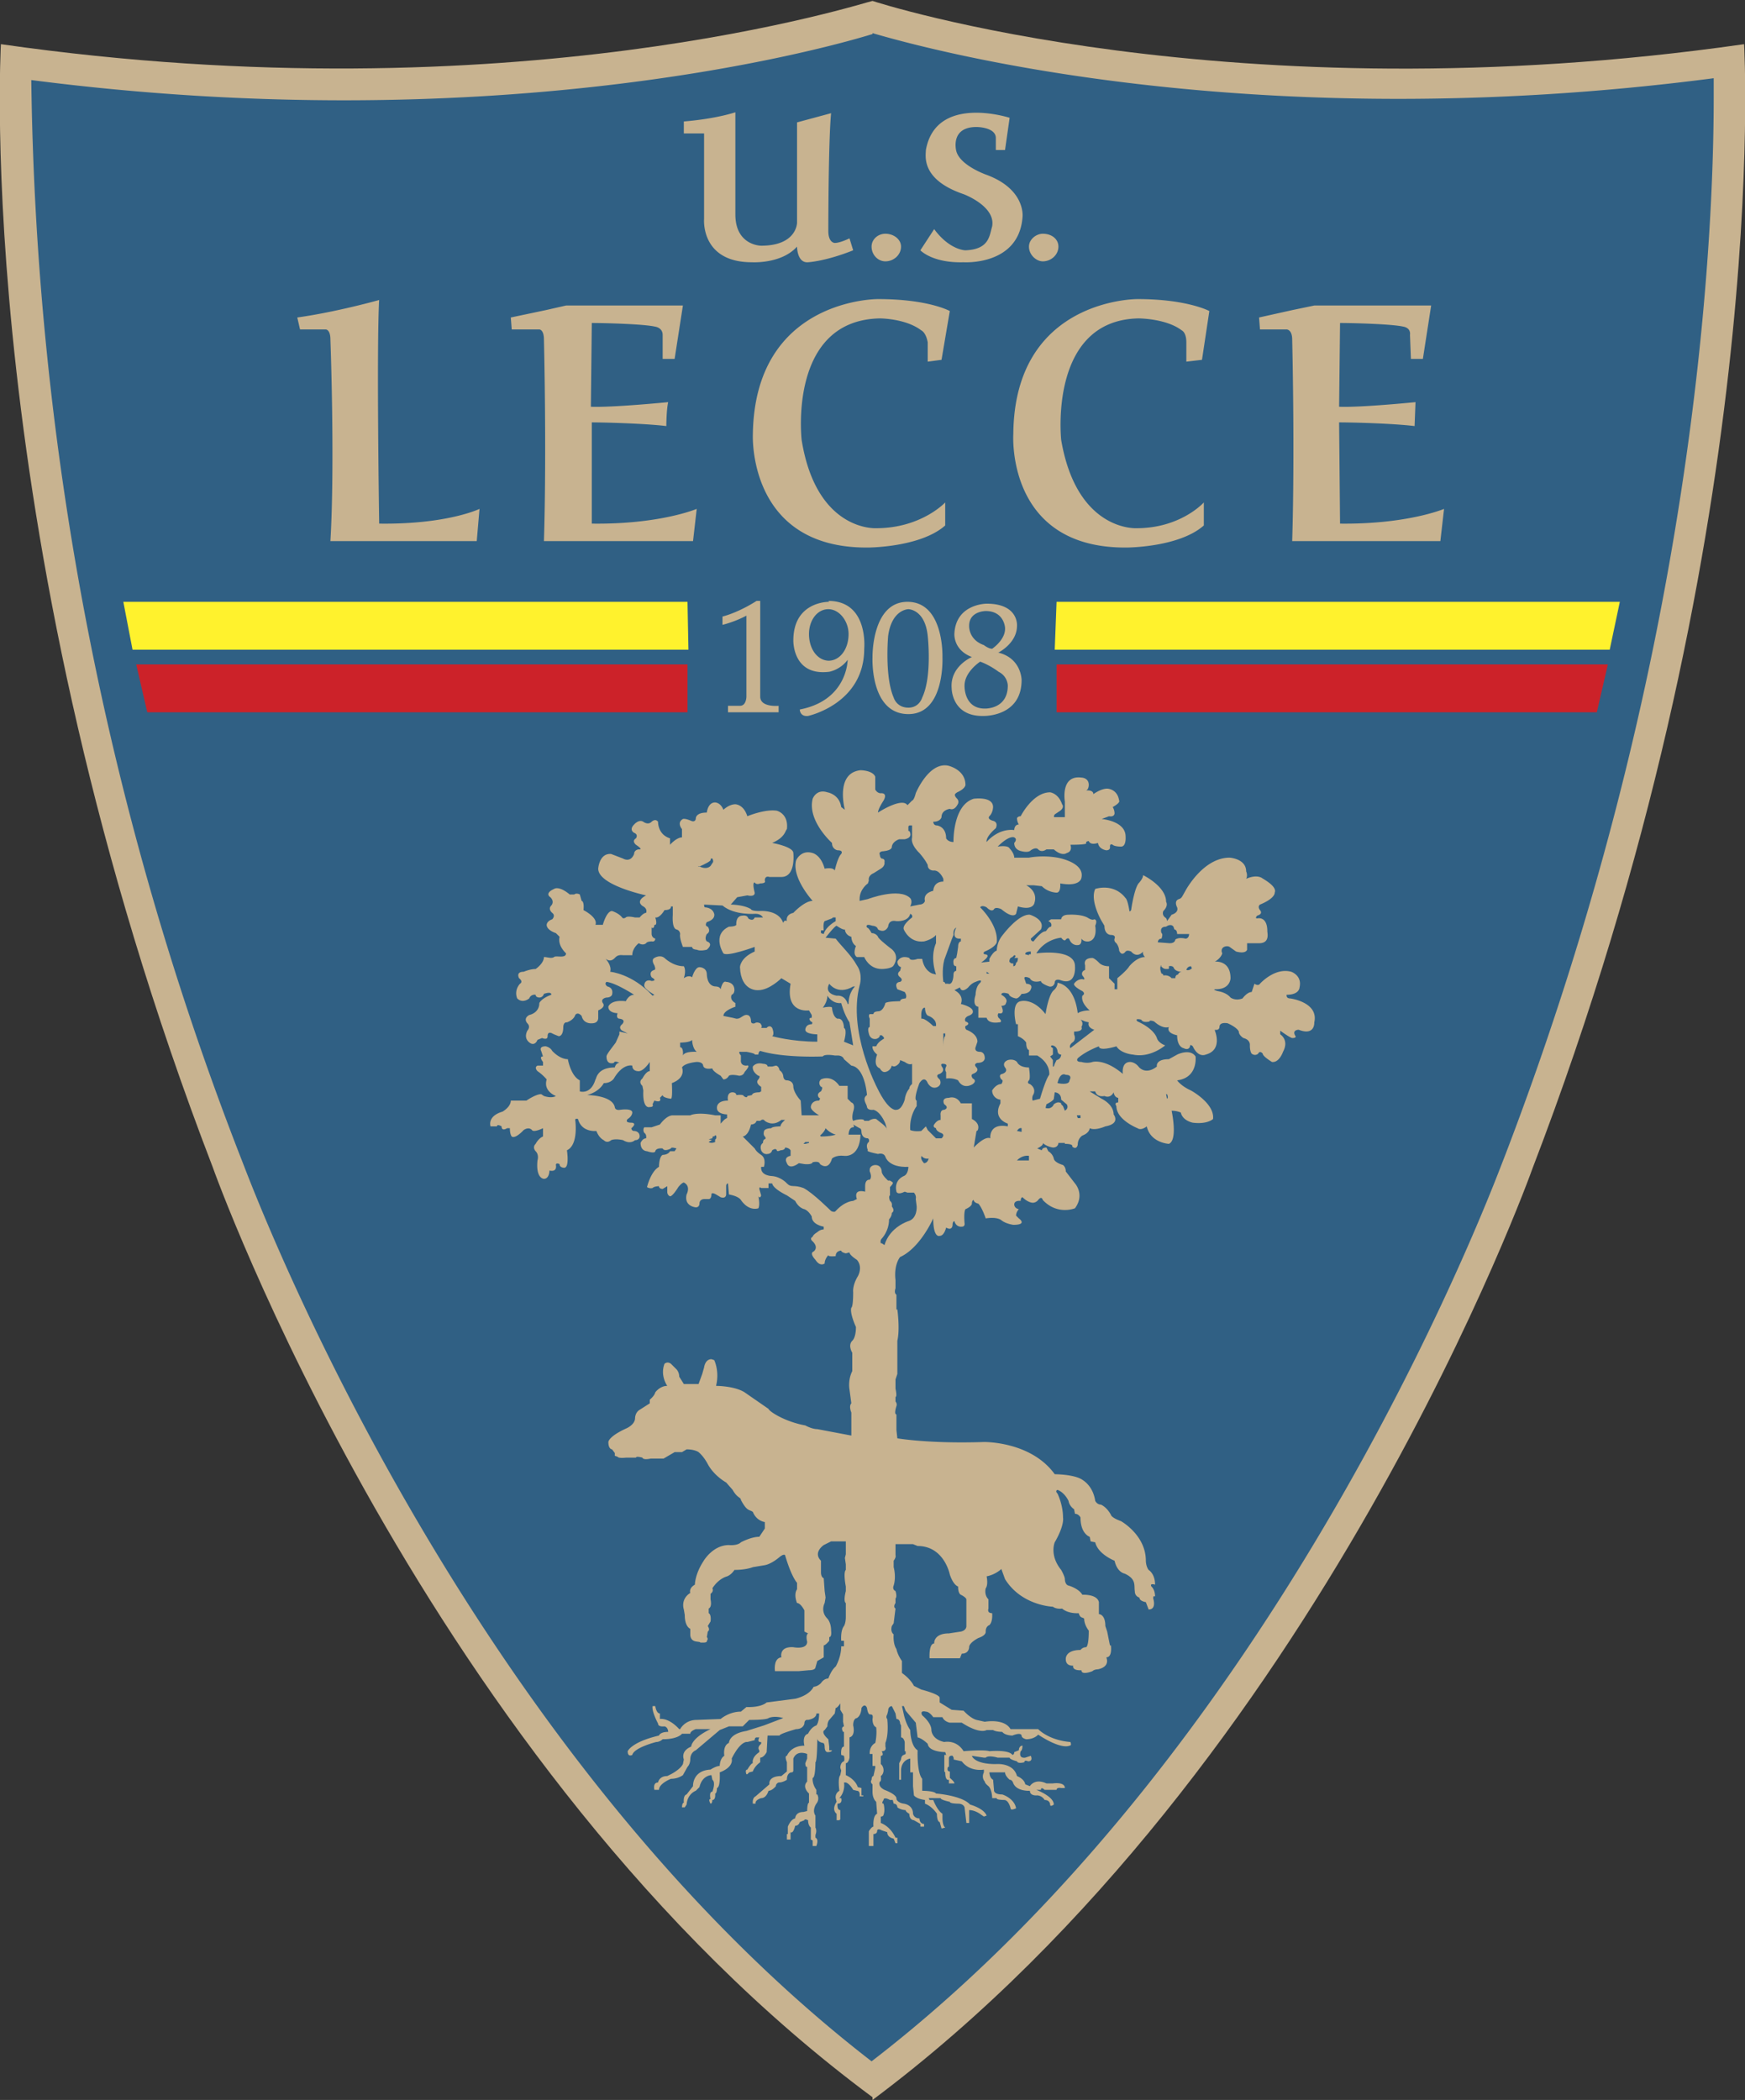
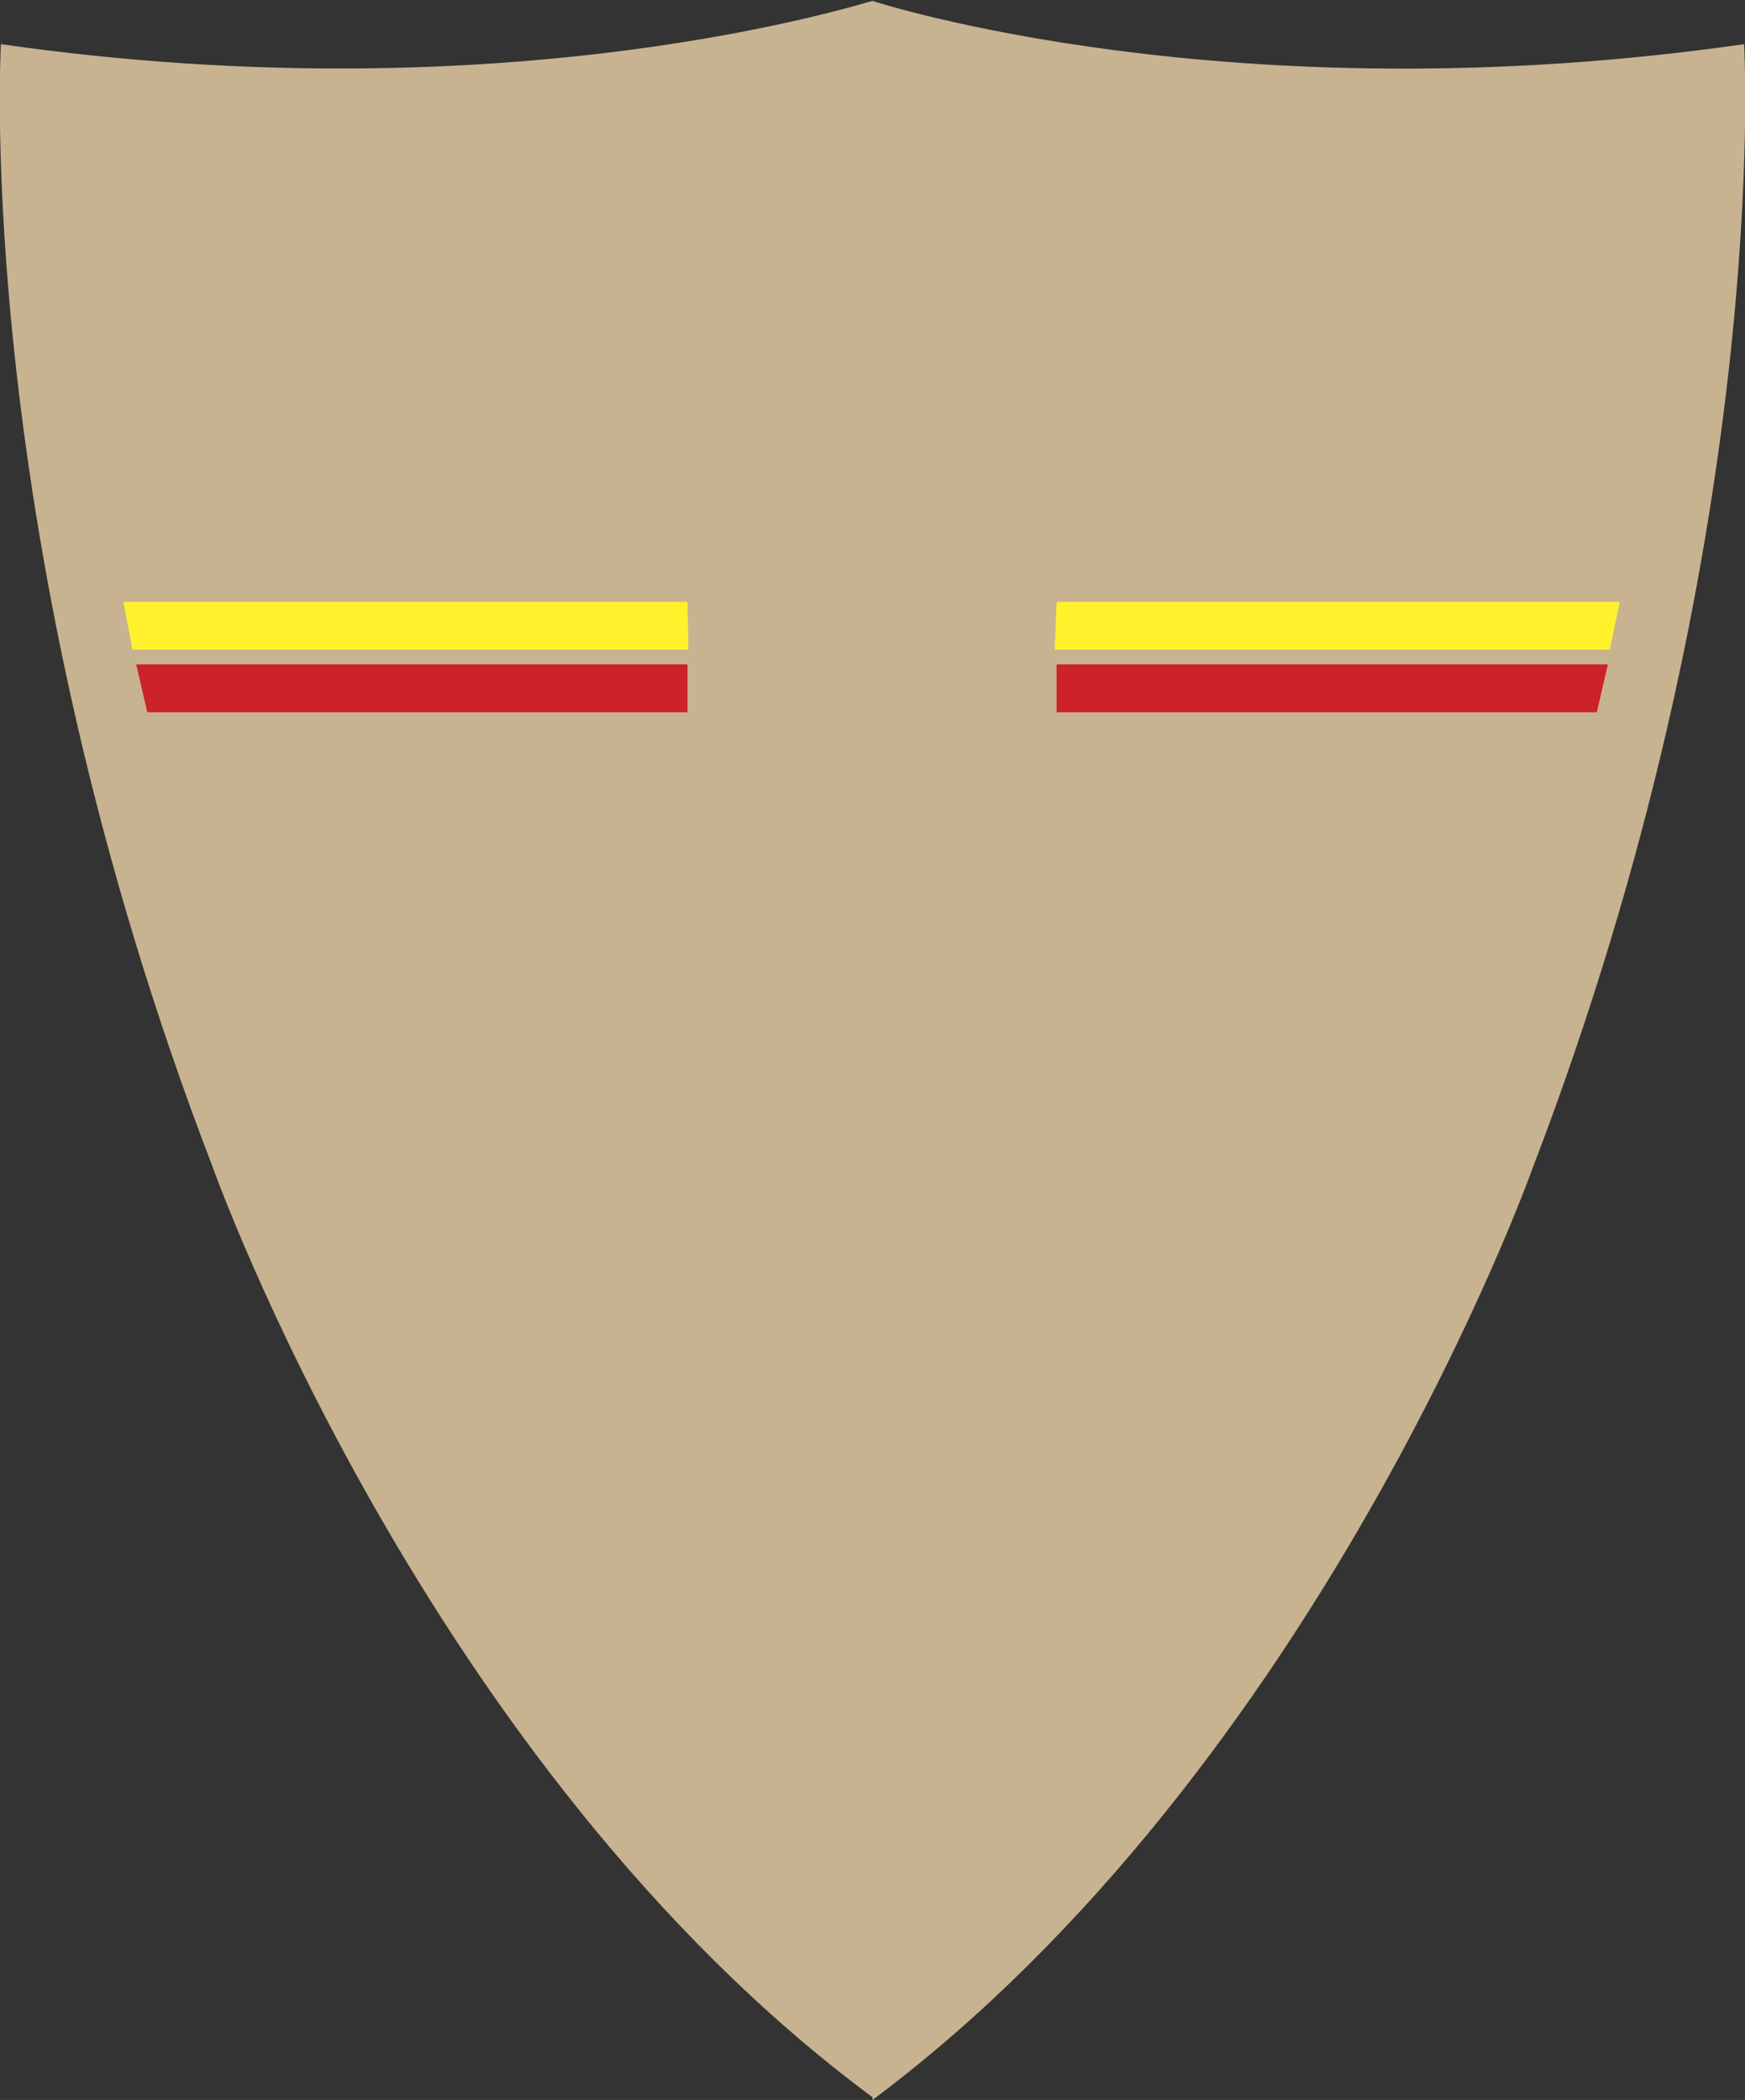
<svg xmlns="http://www.w3.org/2000/svg" fill="none" height="2282" width="1896">
  <rect width="100%" height="100%" fill="#333333" stroke="none" />
  <g clip-rule="evenodd" fill-rule="evenodd">
    <path d="M948 2282c486-363 717-1012 717-1012C1927 587 1895 48 1895 48 1337 128 951 2 948 1 944 1 559 128 1 48c0 0-32 539 230 1220 0 0 231 651 717 1011z" fill="#c8b390" />
-     <path d="M948 36c65 19 415 114 914 49v21c0 153-19 609-228 1153-3 6-227 627-687 981-458-354-682-975-685-981A3342 3342 0 0134 87c496 64 849-30 914-50z" fill="#306084" />
-     <path d="M743 133v12h22v93s-4 47 52 47c0 0 32 2 49-17 0 0 0 18 12 17 0 0 19-1 49-13l-4-13s-10 5-16 5c0 0-7 0-7-13 0 0 0-97 3-128l-37 10v109s0 25-39 25c0 0-28 0-28-34V122s-20 7-56 10zm236 135c0 9-8 16-17 16-8 0-15-7-15-16 0-8 7-14 15-14 9 0 17 6 17 14zm171 0c0 9-8 16-17 16-7 0-15-7-15-16 0-8 8-14 15-14 10 0 17 6 17 14zm-135-19l-15 23s13 14 47 13c0 0 60 4 64-49 0 0 4-30-39-46 0 0-29-10-33-26 0 0-7-26 22-26 0 0 21 0 21 12v13h10l5-35s-80-26-91 35c0 6-6 32 41 48 0 0 35 13 31 35-3 10-3 25-29 26 0 0-17 0-34-23zm-603 77s-46 13-89 19l3 13h28s5 0 5 11c0 0 5 134 0 219h159l3-35s-35 17-109 16c0 0-3-191 0-244zm231 243V459c11 0 56 1 81 4 0 0 0-17 2-26 0 0-61 6-84 5l1-91c13 0 56 1 69 4 0 0 8 1 8 9v26h13l9-58H615l-22 5-38 8 1 13h30s5 0 5 11c0 0 3 121 0 219h162l4-35s-40 17-114 16zm813 0l-1-110c13 0 57 1 82 4l1-26s-60 6-83 5l1-91c13 0 56 1 69 4 0 0 8 1 7 9l1 26h13l9-58h-127l-24 5-36 8 1 13h29s6 0 6 11c0 0 3 121 0 219h161l4-35s-40 17-114 16zm-448-176l15-2 9-53s-23-13-78-13c0 0-134-1-136 147 0 0-6 124 125 123 0 0 57 0 84-24v-25s-26 28-75 28c0 0-65 4-81-96 0 0-15-130 85-132 0 0 28 0 45 13 0 0 5 2 7 13zm281 0l17-2 8-53s-24-13-78-13c0 0-134-1-135 147 0 0-8 124 123 123 0 0 57 0 84-24v-25s-25 28-73 28c0 0-65 4-82-96 0 0-14-130 84-132 0 0 30 0 47 13 0 0 5 2 5 13zM785 670v9s13-3 26-10v88s0 10-7 10h-13v7h55v-7s-20 2-20-10V653h-4s-18 12-37 17zm116-16s-39-1-39 42c0 0-1 39 39 34 0 0 12-2 20-13 0 0 0 44-52 54 0 0 0 8 9 7 0 0 61-13 61-73 0 0 5-52-39-52zm0 64c-13 0-22-13-22-29 0-15 9-27 21-27s22 13 22 27c0 16-9 29-22 29zm123-4s2-60-38-60c-39 0-38 60-38 60s-3 62 39 62c40 0 37-62 37-62zm-22 44s-3 11-15 11c-13 0-16-11-16-11-10-23-6-67-6-67 4-29 22-29 22-29s18 0 21 29c0 0 5 44-6 67zm83-49s20-10 20-29c0 0 2-24-33-24 0 0-33 0-35 32 0 0-2 18 19 26 0 0-24 10-22 34 0 0 0 31 35 30 0 0 41 1 41-39 0 0 0-24-26-30zm-32-29c0-16 18-16 18-16 20 0 21 18 21 18 1 13-14 23-14 23-4 0-9-4-9-4-17-6-16-21-16-21zm17 90c-23 0-22-25-22-25 0-15 17-26 17-26 11 4 20 11 20 11 10 5 10 15 10 15 0 26-25 25-25 25zm332 315c-5 0-4-4-4-4 14 0 14-8 14-8 3-13-9-17-9-17-18-5-34 13-34 13-2 3-6 0-6 0l-3 9c-5 0-10 7-10 7-8 3-13-1-13-1-5-6-14-7-14-7-7-2-2-2-2-2 16 0 16-12 16-12 0-20-17-18-17-18 7-4 8-9 8-9-3-7 5-9 8-7l7 5c11 3 12-2 12-2v-7h13c12 0 9-11 9-13 0-17-11-14-11-14-3 0 0-3 0-3 7-2 3-6 3-6-3-4 0-6 0-6 17-7 16-13 16-13 3-7-13-15-14-16-7-4-17 1-17 1 2-4 0-8 0-8 0-14-18-15-18-15-29 0-48 36-48 36-4 7-4 8-7 9-6 2-2 9-2 9 2 6-6 8-6 8l-5 7c0-3-2-4-2-4-4-3-2-7-2-7 6-6 3-10 3-10 0-17-25-29-25-29 0 4-5 9-5 9-5 7-8 29-8 29-2 3-2 0-2 0-2-12-4-13-4-13-13-17-33-10-33-10-6 13 7 35 7 35l3 5c0 10 7 10 7 10 6 0 4 4 4 4-1 3 2 5 2 5 3 4 3 8 3 8 3 7 7 1 7 1 2-2 6 0 6 0 7 8 13 0 13 0-1 3 2 6 2 6-9 0-17 10-17 10-3 5-13 13-13 13v12h-3v-6l-6-6v-13c-8 0-11-4-11-4-5-5-7-5-7-5-11 0-8 8-8 8v5c-5 2-3 6-3 6 5 6 0 4 0 4-6 0-9 5-9 5-1 3 9 8 9 8 4 3 0 5 0 5-2 8 8 16 8 16-9 0-13 3-13 3-4-32-22-33-22-33 0 5-4 8-4 8-6 5-9 26-9 26-14-18-27-14-27-14-11 2-5 25-5 25h2v13c7 3 9 7 9 7 0 8 3 8 3 8v6h9c15 9 13 21 13 21-4 5-10 26-10 26l-8 2a8 8 0 011-7c3-7-4-11-4-11-4-1-1-4-1-4 2-2 0-14 0-14-11 0-13-6-13-6-4-4-10-2-10-2-7 3-3 8-3 8 4 5-3 7-3 7-5 1-1 6-1 6 3 1 0 5 0 5-6 0-10 7-10 7a10 10 0 009 10v4c-9 17 8 22 8 22v3c-21-4-19 13-19 13-6-3-18 10-18 10l3-18c2 0 2-4 2-4 0-6-7-9-7-9v-17h-12c-5-9-13-6-13-6-9 0-5 7-5 7 6 4 0 6 0 6-5 0-4 6-4 6v5c-4 0-7 5-7 5-2 3 2 4 2 4 0 3 5 5 5 5 6 2 1 6 1 6h-6l-9-9-2-4-2 2-3 3c-8 1-12-1-12-1-1-16 7-26 7-26v-6c-4-1 3-19 3-19 6-9 9 0 9 0 5 8 11 4 11 4 5-3 2-8 2-8-6-5 0-6 0-6 6-3 3-7 3-7-3-4 0-4 0-4 6 0 4 3 4 3-2 4 0 6 0 6v7c8-1 13 2 13 2 6 11 16 4 16 4 5-4 0-6 0-6-3-4 0-5 0-5 8-3 4-7 4-7-4-4 1-5 1-5 8 0 8-5 8-5 0-7-5-7-5-7-7 0-5-5-5-5l2-6c0-9-12-13-12-13-2-2-1-4-1-4 7-3 0-5 0-5-2-4 3-6 3-6 6-2 5-5 5-5 0-5-13-8-13-8 4-10-7-15-7-15l6-3c2 7 9 0 9 0 4-5 8-6 8-6 9-4 5 1 5 1-5 4-5 13-5 13-4 13 3 13 3 13v12h9c2 7 13 5 13 5 6 0 0-5 0-5-2-3 0-5 0-5 8 2 3-8 3-8 5 0 5-3 5-3 3-5-5-9-5-9 0-4 8-1 8-1 1 4 8 5 8 5 3 0 6-5 6-5 9 0 10-5 10-5 3-6-5-6-5-6l-2-6c0-3 6 0 6 0 3 6 12 3 12 3 0 3 9 6 9 6 5 1 6-4 6-4 0-5 6-3 6-3 18 7 16-15 16-15 0-20-42-14-42-14 10-16 27-17 27-17 4 5 5 2 5 2 3-3 4 0 4 0 3 7 9 6 9 6 5 0 4-7 4-7 3 4 8 3 8 3 10-2 7-17 7-17 3-7-1-7-1-7-2 1-4 0-6-1-7-5-22-4-22-4-8 0-8 5-8 5h-11l-3 2c5 2 3 6 3 6-3 0-5 5-6 5-5 0-13 11-13 11-3 0-3-3-3-3l11-10c5-11-12-16-12-16-13-1-31 24-31 24-5 7-5 15-5 15-4 1-8 9-8 9v3l-9 1c13-9 4-9 4-9-3-1 0-3 0-3 12-5 13-10 13-10 2-19-18-38-18-38 2-3 7 0 7 0 6 6 8 2 8 2 2-3 8 0 8 0 13 11 16 5 16 5l2-8c17 5 18-4 18-4 4-13-9-19-9-19h8l9 1c7 7 16 7 16 7 5 0 4-10 4-10 22 4 23-6 23-6 4-17-26-22-26-22-17-3-31 0-31 0h-16c0-5-5-10-5-10-2-4-13-2-13-2 13-13 18-10 18-10 4 2 0 6 0 6 0 8 8 9 8 9 8 2 10-1 10-1 6-4 8-1 8-1 4 4 9 0 9 0h8c9 8 14 4 14 4 7-2 4-9 4-9 21 0 17-2 17-2 0-2 3-2 3-2 2 5 10 2 10 2 1 7 9 8 9 8 5 0 4-4 4-4 0-4 3-2 3-2 2 2 9 2 9 2 6 0 5-11 5-11 0-17-26-19-26-19l8-3c6 1 6-3 6-3 0-4-2-7-2-7 9-5 7-7 7-7-2-13-13-13-13-13-7 0-15 6-15 6 0-5-8-4-8-4 3-1 3-6 3-6 0-8-8-8-8-8-23-3-18 26-18 26v17h-11c-2 0 0-3 0-3l6-4c5-4 2-7 2-7-4-12-13-13-13-13-19 0-32 26-32 26-3 0-4 2-4 2 0 4 2 7 2 7-5 0-5 6-5 6-18-2-30 13-30 13-1-6 10-15 10-15 3-7-3-8-3-8-7-2-4-5-4-5 4-4 4-10 4-10 0-12-21-9-21-9-23 7-22 47-22 47-6 0-8-4-8-4 0-13-10-14-10-14-4 0-4-4-4-4 8 0 9-5 9-5 0-8 9-9 9-9 5 2 8-4 8-4 3-4 0-7 0-7-5-5-1-6 0-7 9-4 9-8 9-8 0-17-19-21-19-21-21-4-35 30-35 30-2 8-4 8-4 8l-5 5c-6-9-32 8-32 8 0-4 6-13 6-13 5-9-3-8-3-8-4 0-6-4-6-4v-14c-3-7-16-7-16-7-28 3-17 43-17 43l-4-3c-2-14-15-16-15-16-12-4-16 7-16 7-6 24 21 48 21 48 0 7 6 8 6 8 7 0 4 4 4 4-4 4-7 18-7 18-2-4-11-2-11-2-4-15-13-17-13-17-13-4-18 8-18 8-5 19 18 44 18 44-9 0-21 13-21 13-9 2-7 9-7 9-3-2-4 2-4 2-5-15-26-13-26-13-9 0-9-2-9-2-8-5-22-5-22-5l7-8 11-2c9 2 8-3 8-3-3-12 0-11 0-11 2 3 6 1 6 1 7 0 5-3 5-3 0-6 5-4 5-4h13c16 0 13-26 13-26 0-7-23-11-23-11 14-6 14-13 16-15 2-17-11-20-11-20-13-2-32 6-32 6-4-13-13-13-13-13-7 0-13 6-13 6-3-8-9-8-9-8-8 0-9 11-9 11-13 0-12 7-12 7-1 4-5 2-5 2-7-3-9-2-9-2-7 4-1 11-1 11v9c-6 0-13 8-13 8v-7c-13-4-13-17-13-18-3-4-7 0-7 0-4 4-9 0-9 0-5-3-10 3-10 3-6 6 0 9 0 9 5 2 2 6 2 6-5 3 0 7 0 7 9 6 3 5 3 5-1 0-5 1-5 5-4 10-12 5-12 5l-13-5c-13-1-14 16-14 16 0 18 52 29 52 29-13 7-3 12-3 12 5 3 3 7 3 7-3 0-7 5-7 5h-5c-9-2-10 0-10 0-3 2-4 0-4 0-4-5-11-7-11-7-6 0-10 15-10 15h-8c3-8-13-16-13-16 1-10-2-10-2-10l-2-7c-4-2-6 0-6 0h-5c-12-10-17-6-17-6-11 5-4 9-4 9 5 5 1 9 1 9-4 4 1 8 1 8 4 3 0 7 0 7-6 2-6 6-6 6 0 6 10 9 10 9l4 4c-2 9 5 16 7 18 0 6-11 2-13 4-3 2-7 0-11 0 0 7-9 13-9 13-6 0-13 3-13 3-9 0-5 7-5 7 5 4 1 6 1 6-7 8-3 16-3 16 6 6 13 0 13 0 2-5 7-4 7-4 0 3 4 3 4 3 4 0 5-4 5-4 9-3 8 1 8 1-11 4-13 9-13 9 0 11-11 13-11 13-7 4-2 9-2 9 4 4 0 8 0 8-5 10 4 14 4 14 5 2 7-4 7-4l5-2c5 2 6 0 6-2 0-6 5-3 5-3l2 1 5 2c5 0 5-9 5-9 0-7 4-6 4-6 8-3 9-8 9-8 3-4 7 1 7 1 2 9 11 8 11 8 7 0 7-5 7-6v-8c9-4 5-8 5-8-3-5 4-6 4-6 5 0 6-3 6-3 2-8-5-9-5-9-4-3-1-5-1-5 10 1 30 14 30 14-6 0-9 7-9 7-17-2-19 6-19 6 0 7 10 7 10 7-2 6 2 6 2 6 8 1 3 6 3 6-5 4 0 7 0 7l6 3-9-2v3l-4 9c-6 8-10 13-10 15 0 10 8 7 8 7 1-3 6 0 6 0-4 0-5 5-5 5-20 0-20 13-21 13-5 17-17 13-17 13v-12c-10-5-13-23-13-23-9 0-17-9-17-9-2-4-7-5-7-5-8 0-5 5-5 5l2 6c-5 0 0 6 0 6v4h-6c-4 2 0 6 0 6 6 4 10 9 10 9-4 13 10 18 10 18-5 3-13 0-13 0l-3-2c-6 0-16 7-16 7h-17c0 7-9 12-9 12-17 5-13 16-13 16h7c0-3 5 0 5 0 0 6 6 2 6 2h3c0 7 2 9 2 9 4 3 13-7 13-7 6-4 9 0 9 0 2 3 12-2 12-2v9c-5 2-8 8-8 8-4 4 0 8 0 8 4 4 2 10 2 10-2 20 7 20 7 20 6 0 6-9 6-9 9 2 7-6 7-6 0-3 4-1 4-1 0 4 5 4 5 4 6 0 3-19 3-19 13-6 9-33 9-33 0-2 3-1 3-1 4 15 20 13 20 13 3 8 8 10 8 10 4 4 8 0 8 0 5-2 13 0 13 0 8 5 13 0 13 0 5 0 5-4 5-4 0-6-6-6-6-6-3 0-3-3-3-3 7-6 0-6 0-6-8 0-4-4-4-4 5-3 5-7 5-7 0-5-13-3-13-3-6 1-6-3-6-3-3-13-30-13-30-13 14-4 18-13 18-13 8 0 11-5 11-5 10-17 20-14 20-14 0 6 6 6 6 6 6 1 13-10 13-10v10c-4 0-8 8-8 8-5 4 0 8 0 8l1 5c-1 21 7 18 7 18 5 0 3-3 3-3l2-4c9 3 6-3 6-3l3-3c0 3 9 4 9 4 2 0 1-17 1-17 16-6 11-17 11-17 3-5 16-6 16-6 7 0 7 4 7 4 1 5 10 3 10 3 0 3 9 8 9 8l3 4c4 0 6-4 6-4 3-2 11 0 11 0 5 0 6-4 6-4 8-9 2-7 2-7-7 0-6-6-6-6v-5c-4-5 0-4 0-4h6c11 2 9 3 9 3h4c0-3 2-4 2-4 26 8 68 6 68 6 2-3 13-1 13-1h3c6 0 7 4 7 4l8 7c15 2 17 32 17 32-6 4 0 10 0 13 1 4 7 3 7 3 8 2 13 15 13 15l2 7c0-3-7-8-7-8l-5-4c-4-1-8 2-8 2h-5c0-3-9-1-9-1l-3 1c-2-3 0-10 0-10 3-9-2-10-2-10l-4-4v-14h-9c-9-13-20-7-20-7-4 4 0 8 0 8 3 0 0 5 0 5-6 3-2 7-2 7 2 0 0 3 0 3-9 0-9 7-9 7 0 4 9 9 9 9h-19l-1-16c-8-9-8-15-8-15 0-7-7-7-7-7-4 0-4-5-4-5a9 9 0 00-4-6c-1-5-4-5-4-5l-4 1h-5c0-3-5-3-5-3-8-2-11 3-11 3-1 6 6 10 6 10 3 0 0 4 0 4-4 4 3 8 3 8v5l-2 1c-8 0-8 3-8 3l-5 1c0 3-4 0-4 0 0-2-8-1-8-1 0-3-4-3-4-3-7 0-5 9-5 9-13 0-12 8-12 8 0 7 11 7 11 7v4c-3 1-5 4-7 6v-9h-6c-20-4-27 0-27 0h-19c-7 0-14 10-14 10l-9 3h-8c-2 3 0 6 0 6 3 2 2 6 2 6-4 0-6 5-6 5 0 9 7 9 7 9 9 3 9 0 9 0 1-4 8-3 8-3 2 4 9 0 9 0 0-2 6 0 6 0l-2 3h-5c-2 4-8 4-8 4-4 2-4 13-4 13-9 5-13 22-13 22 3 2 6 1 6 1 2-2 7-2 7-2 0 3 4 3 4 3l5-3v6c0 4 3 5 3 5 3 0 9-10 9-10 4-5 6-5 6-5 8 4 3 13 3 13-3 13 10 14 10 14 4 0 4-4 4-4 0-5 5-5 5-5h5c3 0 3-5 3-5 0-3 5 0 5 0l5 3c6 2 6-3 6-3v-9c0-3 2-3 2-3l1 12c11 2 13 6 13 6 9 13 19 9 19 9 2-4 0-13 0-13 2 3 3-1 3-1l-2-7c0-3 2-1 2-1h8v-5h4c1 6 16 13 16 13l9 6c4 8 10 9 10 9 5 2 8 8 8 8 0 9 13 11 13 11v3c-4 0-7 3-7 3-5 3-5 5-5 5-4 2 0 5 0 5 7 7 1 11 1 11-5 2 2 9 2 9 5 8 10 4 10 4 0-5 4-9 4-9 0 2 8 1 8 1 0-6 6-6 6-6 0 2 5 3 5 3l4-1c0 3 8 8 8 8 7 8 1 18 1 18-6 10-5 17-5 17 0 17-2 17-2 17-2 6 5 21 5 21 0 12-4 15-4 15-5 5 0 13 0 13v20c-5 10-3 20-3 20l2 15c-3 3 0 10 0 10v25l-37-7c-6 0-13-4-13-4-22-4-39-15-40-18l-26-18c-11-7-31-7-31-7 4-16-2-28-2-28l-3-1c-7 0-8 9-8 9l-2 7-4 11h-16l-5-8c0-5-3-8-3-8l-6-6c-4-3-7 0-7 0-5 13 3 24 3 24-8 0-13 7-13 7-1 4-6 8-6 8v4l-11 7c-5 3-5 9-5 9 0 7-9 11-9 11-20 9-20 15-20 15 0 8 4 8 4 8l3 4v3l3 1c1 2 9 1 9 1h11c0-2 7 0 7 0 1 3 9 1 9 1h14l12-7h8l5-3c9 0 13 3 13 3 6 5 10 13 10 13 7 13 20 20 20 20l7 8c5 9 9 8 9 11 7 13 9 10 13 13 4 10 13 11 13 11v7l-6 9c-9 0-20 6-20 6-4 4-13 3-13 3-18 0-28 18-28 18-9 14-9 25-9 25-7 4-5 9-5 9-11 7-7 18-7 18l1 6c0 13 6 15 6 15v7c1 9 10 6 11 8h3c5 0 4-2 4-2 2-2 0-4 0-4l1-6c3-2 0-6 0-6l3-5c1-8-2-9-2-9v-5c4-2 2-10 2-10v-6c4-3 2-6 2-6 7-11 16-13 16-13 5-2 8-7 8-7 13 0 20-3 20-3l12-2c8-1 17-9 17-9 5-4 6-2 6-2 7 24 13 30 13 30v7c-4 6 0 15 0 15 4 0 8 8 8 8v23l4 2c-3 2-1 9-1 9 0 9-15 6-15 6-16-1-13 11-13 11-9 1-7 15-7 15h26l11-1c7 0 7-3 7-3l2-7 7-4v-13c2 0 6-5 6-5v-4c3 0 2-7 2-7 0-9-4-13-4-13-8-8-3-17-3-17l1-6-1-7-1-14c-3-1-3-6-3-6v-13c-9-9 3-17 3-17l8-4h16v14l-1 4 1 7v6c-3 3 0 18 0 18v5c-3 12 0 13 0 13v15c0 7-2 10-2 10-4 5-3 16-3 16h3v6h-3c0 12-6 22-6 22-5 4-8 13-8 13-5 0-8 5-8 5-4 4-8 4-8 4-5 10-20 13-20 13l-31 4c-7 6-22 5-22 5l-6 5c-13 0-22 8-22 8l-26 1c-13 0-18 10-18 10h-1c-12-13-21-11-21-11v-6c-4 0-5-8-5-8h-3c-1 6 6 19 6 19 0 4 7 3 7 3 4 1 4 6 4 6-9 0-10 4-10 4-30 7-34 17-34 17 0 7 5 4 5 4 2-8 26-14 26-14 4 0 7-3 7-3 17 0 21-6 21-6h9c0-3 6-5 6-5h16c-21 10-21 19-21 19-12 5-8 14-8 14l-1 5c-3 6-13 11-13 11l-4 2c-9 0-10 7-10 7-6 0-4 8-4 8h5c0-7 13-12 13-12 8 0 13-4 13-4l5-9c3-3 3-8 3-8 0-8 6-10 6-10l26-22 10-4h15l7-7c20 0 21-2 21-2 7-3 16 0 16 0l-21 8-19 6c-19 3-19 13-19 13-7 3-5 14-5 14-5 3-5 11-5 11-4 0-10 4-10 4-20 1-19 18-19 18l-7 9c-4 1-3 9-3 9-2 0-2 5-2 5h3l2-3c1-12 10-15 10-15l4-4c3-13 13-13 13-13l1 5c4 3 0 13 0 13-4 0-2 8-2 8-3 0 0 5 0 5 2 0 2-4 2-4 4 0 3-7 3-7 2 0 2-6 2-6 4-1 3-17 3-17 16-6 13-15 13-15 10-20 17-18 17-18l8-2c0-3 2-3 2-3h3c-3 6 2 5 2 5v2c-5 4-2 7-2 7v2c-9 6-7 12-7 12-2 0-6 7-6 7-3 0-1 5-1 5h1l2-2 4-1c2-6 8-10 8-10v-5c4 0 7-6 7-6l1-18h13c0-2 18-7 18-7 8 0 9-6 9-6 0-5 4-4 4-4 10-2 9-7 9-7h3c0 10-3 13-3 13-6 2-9 9-9 9-7 2-4 13-4 13-15 0-19 11-19 11-3 0 0 7 0 7v10l-6 5c-15 0-13 9-13 9l-15 13c-4 2-3 8-3 8h3c-1-4 6-6 6-6 6 0 8-8 8-8 4 0 8-5 8-5 0-3 3-4 3-4 5 0 9-3 9-3 0-8 5-8 5-8 2 0 2-2 2-2v-13c4-10 15-5 15-5v5l-2 5c0 5 2 4 2 4v16c-6 6 2 13 2 13v10c-2 0-2 9-2 9l-4 1c-9 0-9 7-9 7-5 1-8 9-8 9v8h-1v6h4v-8c3 2 5-7 5-7 4 0 5-4 5-4l5-2c0-2 4 0 4 0 0 6 3 8 3 8v13l2 1v6h4c3-8-1-9-1-9v-3c2-5 0-8 0-8v-13c-4-6 1-13 1-13 4-5 1-10 1-10h-1v-5c-5-7-4-13-4-13 3 0 3-17 3-17 2-1 2-26 2-26 0 4 6 5 6 5 2 0 2 4 2 4 0 6 3 6 3 6 5 0 5-2 5-2h-3v-4l-1-8c-9-8-4-10-4-10l3-4c0-5 2-7 2-7l6-7 1-6c2 0 5-5 5-5v7l3 5v8l1 5c-4 1-1 6-1 6h1v16c-4 0-3 9-3 9l3 1s1 4 0 6c-4 1-4 7-4 7l1 3-1 5c-3 3-1 17-1 17-5 3-4 8-4 8l1 4c-6 9 0 13 0 13v7h3l1-1v-10c-4 0-3-7-3-7 6 0 4-6 4-6h-2c7-8 5-17 5-17h2c4 1 8 8 8 8l4 1c4 0 3 6 3 6h4v-1h-2v-8l-4-1c-3-9-13-13-13-13v-13c3 0 4-6 4-6v-22c7-2 4-13 4-13 0-8 4-8 4-8 5-3 5-11 5-11 4-6 6 0 6 0 1 7 3 7 3 7 2 0 4 0 3 5 0 8 4 9 4 9 1 9-1 17-1 17-7 4-6 12-6 12h3v13h3v2l-2 9c-2 0-2 4-2 4-2 3 1 5 1 5v8c0 8 4 11 4 11l1 13c-5 2-4 14-4 14-2 0-5 5-5 5v16h5v-13c4 0 4-3 4-3 0-4 5-1 5-1l6 2c0 6 7 7 7 7l2 5h2v-6h-2c-6-13-16-16-16-16v-7c3 0 3-2 3-2 2-5 0-12 0-12-3 0 0-4 0-4 0-4 7 0 7 0h3l1 4c4 0 4 4 4 4 4 3 9 3 9 3 0 2 4 4 4 4 0 7 5 7 5 7l7 4v3h4v-3c-5 0-5-6-5-6-6 0-7-5-7-5 0-10-10-11-10-11-7-1-8-5-8-5 1-5-13-10-13-10-8-4-5-9-5-9 2 0 1-6 1-6 3-2 3-6 3-6 0-5-3-7-3-7v-9c4 0 1-5 1-5 6 0 4-5 4-5v-4c4-10 2-26 2-26-2-2 0-5 0-5l1-4c0-5 4-5 4-5l2 4 2 4 1 6c4 0 4 5 4 5l1 2v13c3 0 4 5 4 5v10h1v3l-2 1c-3 1-3 5-3 5l-2 4v18h2v-11c1-11 10-12 10-12v15h3v15l1 10c3 4 12 5 12 5v4c8 3 13 11 13 11 0 9 3 9 3 9l2 7 4-1c-3-2-3-10-3-10v-5c-6-4-10-15-10-15h-4l-1-2h13c0 2 10 4 10 4 0 2 9 2 9 2 6 0 7 4 7 4l2 17h3v-14c7 0 13 5 13 5l3 2 3-1c-3-8-18-12-18-12-9-10-37-12-37-12-2-3-15-3-15-3v-13c-6-7-5-31-5-31-8-5-8-22-8-22-5-7-7-17-7-17l-2-9h2l2 5 11 13 2 16c5 1 11 7 11 7 1 9 19 9 19 9l1 3h-2v18l1 1c0 10 4 8 4 8v4h6c0-2-5-6-5-6v-7c-4 0-2-5-2-5h1v-9c0-4 4-3 4-3 2 3 1 4 1 4l9 2c9 12 24 9 24 9v3c-3 6 1 10 1 10 0 2 4 5 4 5 4 4 4 13 4 13h5c-1 2 8 2 8 2 5 0 7 9 7 9 0 3 6 0 6 0-2-11-15-15-15-15-10 0-9-5-9-5l-1-11c-4-2-4-8-4-8h17c0 4 5 8 5 8 3 0 4 4 4 4 4 9 18 8 18 8 0 6 8 5 8 5a10 10 0 018 5c6 0 6 5 6 5 0 3 4 0 4 0 0-9-19-16-19-16h5c0-4 4 0 4 0h13c0-3 5-2 5-2h4c0-7-13-5-13-5h-7c-13-6-18 3-18 3l-5-2c-1-6-9-9-9-9-4-15-23-13-23-13-24 0-26-9-26-9l13 2h2c3-3 13 0 13 0h13c0 2 8 4 8 4 1 3 8 1 8 1 0-3 4-1 4-1 6 0 3-6 3-6l-6 2c-8 1-5-7-5-7 2-1 2-6 2-6-4 0-4 5-4 5l-5 2c0 3-2 3-2 3-4-6-25-4-25-4-6-2-28 0-28 0-8-13-21-10-21-10-14-3-14-13-14-13 0-8-10-16-10-16-3-6 4-4 4-4 4 0 8 6 8 6h10c2 5 8 6 8 6h13c20 13 27 8 27 8h7c3 2 10 2 10 2 3 4 11 4 11 4 10-4 10 0 10 0 0 3 5 4 5 4 9 0 13-5 13-5 26 17 34 12 34 12 3 0 1-4 1-4-24-2-35-14-35-14h-30c-7-12-28-8-28-8l-9-2c-7-2-14-10-14-10l-13-1-13-8v-5c0-4-20-9-20-9l-8-4c-4-8-13-14-13-14v-13c-5-7-6-13-6-13-4-6-3-16-3-16-4-3-2-9-2-9l2-3 2-16c-3-2 0-6 0-6v-5c2-2 0-8 0-8-4-2-2-6-2-6 3-10 0-20 0-20v-7c3-4 2-6 2-6v-12h19l5 2c29 0 35 31 35 31 4 12 9 13 9 13 0 8 3 9 3 9 6 3 6 5 6 5v29c0 5-6 6-6 6l-13 2c-17 0-16 11-16 11-6 0-5 16-5 16h33l2-5c8 0 8-7 8-7 0-5 10-10 10-10 9-3 8-7 8-7 0-6 4-7 4-7 4-4 3-13 3-13-6 0-4-5-4-5v-10c-5-5-3-12-3-12 3-4 1-13 1-13 10-2 16-8 16-8l4 11c18 29 52 30 52 30 4 3 10 2 10 2 7 6 18 5 18 5 2 6 4 4 6 6 0 7 5 13 5 13 0 18-3 18-3 18-4 0-6 3-6 3-17 0-16 10-16 10 0 8 8 7 8 7-1 6 9 5 9 5 0 6 12 1 12 1 2-2 6-2 6-2 14-3 9-13 9-13 7 0 5-13 5-13h-1l-3-15-2-6c0-13-7-13-7-13v-13c-2-9-18-8-18-8-4-7-15-10-15-10-4-1-4-7-4-7 0-3-4-10-4-10-13-16-7-30-7-30 11-19 9-27 9-27 0-14-6-26-6-26-3-3 0-4 0-4 8 3 12 12 12 12 1 6 6 9 6 9l1 5c4 0 6 4 6 4 0 18 10 21 10 21l1 5 5 1c3 13 21 20 21 20 3 13 11 14 11 14 13 6 10 13 11 19 0 6 5 7 5 7 0 4 7 5 7 5l3 8c9 0 5-12 5-12 0-4 2-2 2-2 0-8-4-11-4-11-2-4 4-2 4-2 0-12-7-16-7-16-3-4-3-10-3-10 0-28-27-43-27-43-11-4-11-7-11-7-5-9-11-11-11-11-4 0-6-4-6-4-3-20-18-25-18-25-10-4-26-4-26-4-26-36-77-35-77-35-60 2-94-4-94-4l-1-9v-17c-3 0 0-9 0-9a5 5 0 00-1-5v-5c2 0 0-9 0-9v-10l2-6v-36c3-13 0-34 0-34h-1v-16c-3-2-1-7-1-7v-9c-2-17 5-25 5-25 22-10 36-42 36-42 0 22 7 19 7 19 5 0 7-9 7-9 7 4 7-3 7-3 0-4 2-4 2-4 2 7 8 6 8 6 4 0 3-4 3-4-1-13 1-15 1-15 7-3 7-6 7-6 0-4 2-4 2-4 0 3 5 4 5 4 4 4 8 16 8 16 13-2 17 2 17 2 5 4 13 5 13 5 16 0 6-7 6-7l-3-3c0-4 3-7 3-7-5-1-5-5-5-5 0-5 7-4 7-4 0-4 2-4 2-4 6 6 11 6 11 6 4 0 6-3 6-3 4-5 5 0 5 0 16 17 35 9 35 9 11-15 0-27 0-27l-10-13c0-5-3-7-3-7-10-3-10-7-10-7a13 13 0 00-6-8l-2-4c-5 0-5 3-5 3l-5-2c8-4 6-6 6-6 4 4 11 5 11 5 6 0 6-5 6-5h7v1c10 0 8 3 8 3 5 4 6-2 6-2 0-7 5-10 5-10 8-3 8-8 8-8 6 3 17-2 17-2 17-3 9-13 9-13 0-11-13-17-13-17l-13-8h6c2 7 10 5 10 5 7 3 10-4 10-4 1 6 5 6 5 6v5c-5 0-2 4-2 4 0 15 23 24 23 24 4 3 10-2 10-2 4 18 24 19 24 19 10-4 3-36 3-36 6 0 10 2 10 2 2 9 13 11 13 11 16 2 22-4 22-4 2-17-24-31-24-31-11-5-15-11-15-11 23-3 20-26 20-26-6-9-20-2-20-2l-9 5c-15 0-13 8-13 8-13 10-20 0-20 0-4-5-9-5-9-5-10 0-8 13-8 13-20-17-33-13-33-13-6 2-12 0-12 0-7 0-4-4-4-4 9-8 23-13 23-13 0 6 19 0 19 0 5 8 18 9 18 9 19 4 35-10 35-10-8-3-9-8-9-8-4-11-21-18-21-18-4-4 4-2 4-2 2 4 9 2 9 2 0-2 5 0 5 0 10 9 16 6 16 6-3 7 9 9 9 9 0 13 7 14 7 14 6 3 7-2 7-2 0-3 3 0 3 0 6 13 14 9 14 9 19-5 10-26 10-26v-1c5 1 5-3 5-3 0-6 9-4 9-4 11 5 12 9 12 9 0 4 5 7 5 7 8 2 7 8 7 8 0 7 2 9 2 9 4 3 7 0 7 0 2-4 5 0 5 0 0 3 10 9 10 9 8 1 12-11 12-11 7-13-3-19-3-19v-4c11 8 13 8 13 8 6 0 3-3 3-3-3-6 4-6 4-6 18 7 17-8 17-8 5-22-26-26-26-26zm-625 156s-4 2-7 0l3-2 4-4z" fill="#c8b390" />
-     <path d="M807 1235s6 0 9-13c0 0 5 0 6-4h4s3-3 5 0c0 0 8 7 18-1h4s-5 4-5 7c0 0-9 0-10 2 0 0-8 0-8 4 0 0-1 3 1 5 0 0 2 2 0 3 0 0-2 0-2 4 0 0-4 2-2 8 0 0 2 5 7 4 0 0 4 0 5-4 0 0 4-3 5 0 0 0 0 2 4 0 0 0 5 0 5-3 0 0 4 0 6 3v6s-8 1-4 8c0 0 2 8 13 0l6 1s8 1 9-2c0 0 7-2 8 2 0 0 9 8 13-6 0 0 4-4 13-3 0 0 17 3 18-23h-13s0-8 5-8c0 0 2 0 0-3l7 4s2 0 2 4c0 0 0 7 7 7 0 0 2 1 1 4 0 0-4 2-1 9 0 0-4 1 11 4 0 0 6-2 8 3 0 0 3 12 25 11 0 0 0 8-5 10 0 0-11 4-8 17 0 0 1 4 9 0l3 1h7s3 3 2 7l1 8s1 13-9 16c0 0-20 6-26 26l-3-2h-1s-1-3 1-5c0 0 8-8 8-21 0 0 3-3 3-7 0 0 4-2 0-7 0 0 1-4-2-6 0 0-2-5 0-6v-9s4-4 3-5c0 0-3-3-5-2 0 0-7-6-7-10 0 0 0-7-7-7 0 0-7 0-6 7 0 0 3 6 0 9 0 0-5-1-5 7v6s-13-4-9 8l-4 2s-9 0-19 11c0 0-1 2-5 0 0 0-20-20-30-25-11-4-13 0-18-5 0 0-6-7-16-8 0 0-13 0-12-10h3s3-9-3-13c0 0-5-3-7-7zm-68-102s11 0 13-3c0 0 0 9 5 13 0 0-13-1-15 4 0 0 1-9-3-9zm20-191s10-4 13-7c0 0 0-3 2-2 0 0 2 3 0 5l-2 3s-4 5-13 0zm175 37l9-2s34-13 46-1c0 0 3 3 0 9l10-2s5 0 6-4c0 0-3-8 9-11 0 0 0-10 11-10v-3s-4-10-11-9c0 0-6 0-6-6 0 0-2-5-9-13 0 0-10-9-8-17v-13h-3l-1 1v5h1s5 7-5 9h-6s-7 2-8 8c0 0 1 4-9 5 0 0-6 0-4 4 0 0 0 3 2 4 0 0 4 0 3 4 0 0 1 4-4 7l-8 5s-6 2-5 8l-1 3s-9 6-9 17zm-33 90s9 13 26 3h2s-7 6-7 19h-1s-2-10-12-9c0 0-14-2-8-13zm-2 13s5 9 15 8c0 0 3 12 9 21l4 25-10-4s4-13 0-15c0 0 0-11-7-10 0 0-5-1-6-12 0 0 0-2-10 0 0 0 5-6 5-13zm-129 156l4-1s0-3 2-2c0 0 1-2 2-1 0 0 3 7-8 4zm257-115h-2v14s0-11 2-11v-2zm-22-28s0 8 4 9c0 0 9 3 8 11h-3s-9-9-13-8v-5s0-7 4-7zm34-87s-7 13 5 12v3s-3 0-3 6l-1 7-1 5s-4 0-3 6c0 0 0 3 3 3v5s-3 0-3 4c0 0 0 12-6 10h-3s0-2-2-2c0 0-2-13 1-24l8-22 2-5s-1-6 3-8zm58 35s0-2 3-3l2-2s3 0 0 3h4s0 5-2 5c0 0 0 4-3 4v-3s-4 0-3-1c0 0-2 0-1-3zm161-19s0-4 4-4c0 0 2-5 0-6 0 0-3-7 5-7 0 0 5-4 8 0l1 3s3 0 3 5h13s0 5-4 5c0 0-7-2-11 1 0 0 0 4-6 4zm3 25s2 4 6 4 3 0 3-3c0 0 3-1 5 1 0 0 1 5 9 5 0 0-3 0-4 3 0 0-3 0-3 4h-4s-3-4-9-3c0 0 0-2-2-2 0 0-3-7 0-9zm-260 207s3 4 8 3c0 0-1 5-5 5 0 0-4-4-3-7zm104 5s5-6 13-5v5zm0-32s2-4 5-3v4zm65-17h4v3h-3zm-24-25s7 0 7 8l6 5s3 4-2 7l-2-5-2-2v-1s-3-3-8 1c0 0-2 6-9 4l1-4s8-4 8-6zm3-10s13 3 13-3c0 0 4-6-4-6 0 0-6-4-9 9zm-6-41s5 0 6 6c0 0 0 4 4 4 0 0 0 5-5 6l-2 4-1 3h-1v-7l-3-4 3-2v-7s-4-2-1-3zm20 3l26-20s-8-2-6-8c0-5 0 0 0 0l-4-1-5-2s4 3 1 8c0 0 3 5-8 5v3s3 6-2 9c0 0-4 3-2 6zm104 50h1s2 4 0 5zm-609-147s7 7 5 14c0 0 24 2 46 26l2-1s-11-6-11-10 3-7 8-5c0 0 7 0 0-4 0 0-4-6 3-8 0 0 2 0 0-5 0 0-4-6 0-8 0 0 6-4 11 0 0 0 9 9 21 9 0 0 3 4 0 13 0 0 5-4 9-1 0 0 3-11 8-11 0 0 8 0 8 8 0 0 0 13 10 13 0 0 4 0 5 3 0 0 2-10 6-8 0 0 9 0 9 9 0 0 0 4-3 5 0 0-3 5 4 9v4s-13 4-13 10l10 2 4 1h1c4 0 7-5 11-4 0 0 4 0 4 7 0 0 0 3 4 2 0 0 2-2 6 0 0 0 3 3 1 5h6s3-4 6 0c0 0 3 7 0 9 0 0 21 6 49 6v-8s-13 0-13-5c0 0 0-6 7-6 0 0 2-2-1-3 0 0-4-4 1-4v-3l-3-5s-26 4-20-29l-10-6s-13 13-25 13c0 0-19 2-20-25 0 0 0-10 16-17v-5s-30 11-34 7c0 0-13-20 6-29 0 0 7 0 8-2 0 0-1-10 7-10 0 0 5-1 6 3 0 0 5 4 7-1h9s-2-4-8-4c0 0-23 2-36-9l-20-1s0 3 1 3c0 0 8 0 10 7 0 0 2 6-8 9 0 0-3 4 1 5 0 0 4 5-1 8 0 0-3 5 0 8 0 0 8 2 0 9 0 0-7 2-11 0 0 0-5 0-5-3h-5-5s-4-10-3-14c0 0 0-4-4-5 0 0-5 0-4-16v-9h-2s1 4-7 4c0 0-5 9-10 8 0 0 3 9-1 8 0 0 0 5-3 3v7s0 4 4 5c0 0 0 4-4 3 0 0-5 0-6 2 0 0-3 3-8 0 0 0-7 5-7 13h-10s-5-1-8 2c-2 2-5 6-11 2z" fill="#306084" />
-     <path d="M897 1019s10-13 12-13c0 0 7 5 9 4 0 0 0 6 7 8 0 0 0 7 5 10 0 0-4 9 1 12h8s5 13 19 13c0 0 11 0 13-4 0 0 8-11-4-19 0 0-13-10-13-12 0 0-2-4-7-4 0 0-3-6-5-6 0 0-3-5 6-2 0 0 5 0 6 4 0 0 7 5 11-3 0 0 0-8 9-6 0 0 13 1 15-8 0 0 3 1 2 4 0 0-11 8-9 13 0 0 6 15 22 13 0 0 9-2 13-7v9s-7 13 0 34l-4-1s-9-3-11-16h-5s-8 3-9-1c0 0-9-4-13 4 0 0 0 5 4 6l-1 4s-5 3 0 7c0 0 4 3 0 5 0 0-7 0-3 8l8 3s3 4 1 7c0 0-6 0-6 3 0 0-14 0-16 2 0 0-2 9-8 9 0 0-5 0-5 3h-4s-2 1 0 5v9s-3 0-1 7c0 0 1 7 8 6 0 0 4-1 4-4h2s4 3 2 4c0 0-6 3-8 8h-4s-1 4 5 9c0 0-5 12 3 15 0 0 2 4 5 4 0 0 6 0 8-7 0 0 2 2 5 0 0 0 4-2 4-6l5 2s5 4 8 2v22s-3 2-3 5c0 0-4 4-5 12 0 0-3 11-9 11 0 0-8 3-21-24 0 0-32-61-19-111 0 0 4-12-3-22-6-11-17-21-23-29zm-24 224h2l4-1v-1h-4zm241-206s-1-3 6-3v3h-2v1zm-42 19v2h3zm217-2s1-4 5-4c0 0 2 3 0 3 0 0-2 2-5 1zm-381-57v4s-11 6-13 14l-3-1v-3h3s-1-8 1-10l8-3 1-1zm-11 229s4 5 11 7c0 0-5 2-16 2l-1-1s5-4 6-8z" fill="#306084" />
    <path d="M747 722H148l12 52h587zm401 0h599l-12 52h-587z" fill="#cc2229" />
    <path d="M747 654H134l10 52h604zm401 0h612l-11 52h-603z" fill="#fff22d" />
  </g>
</svg>